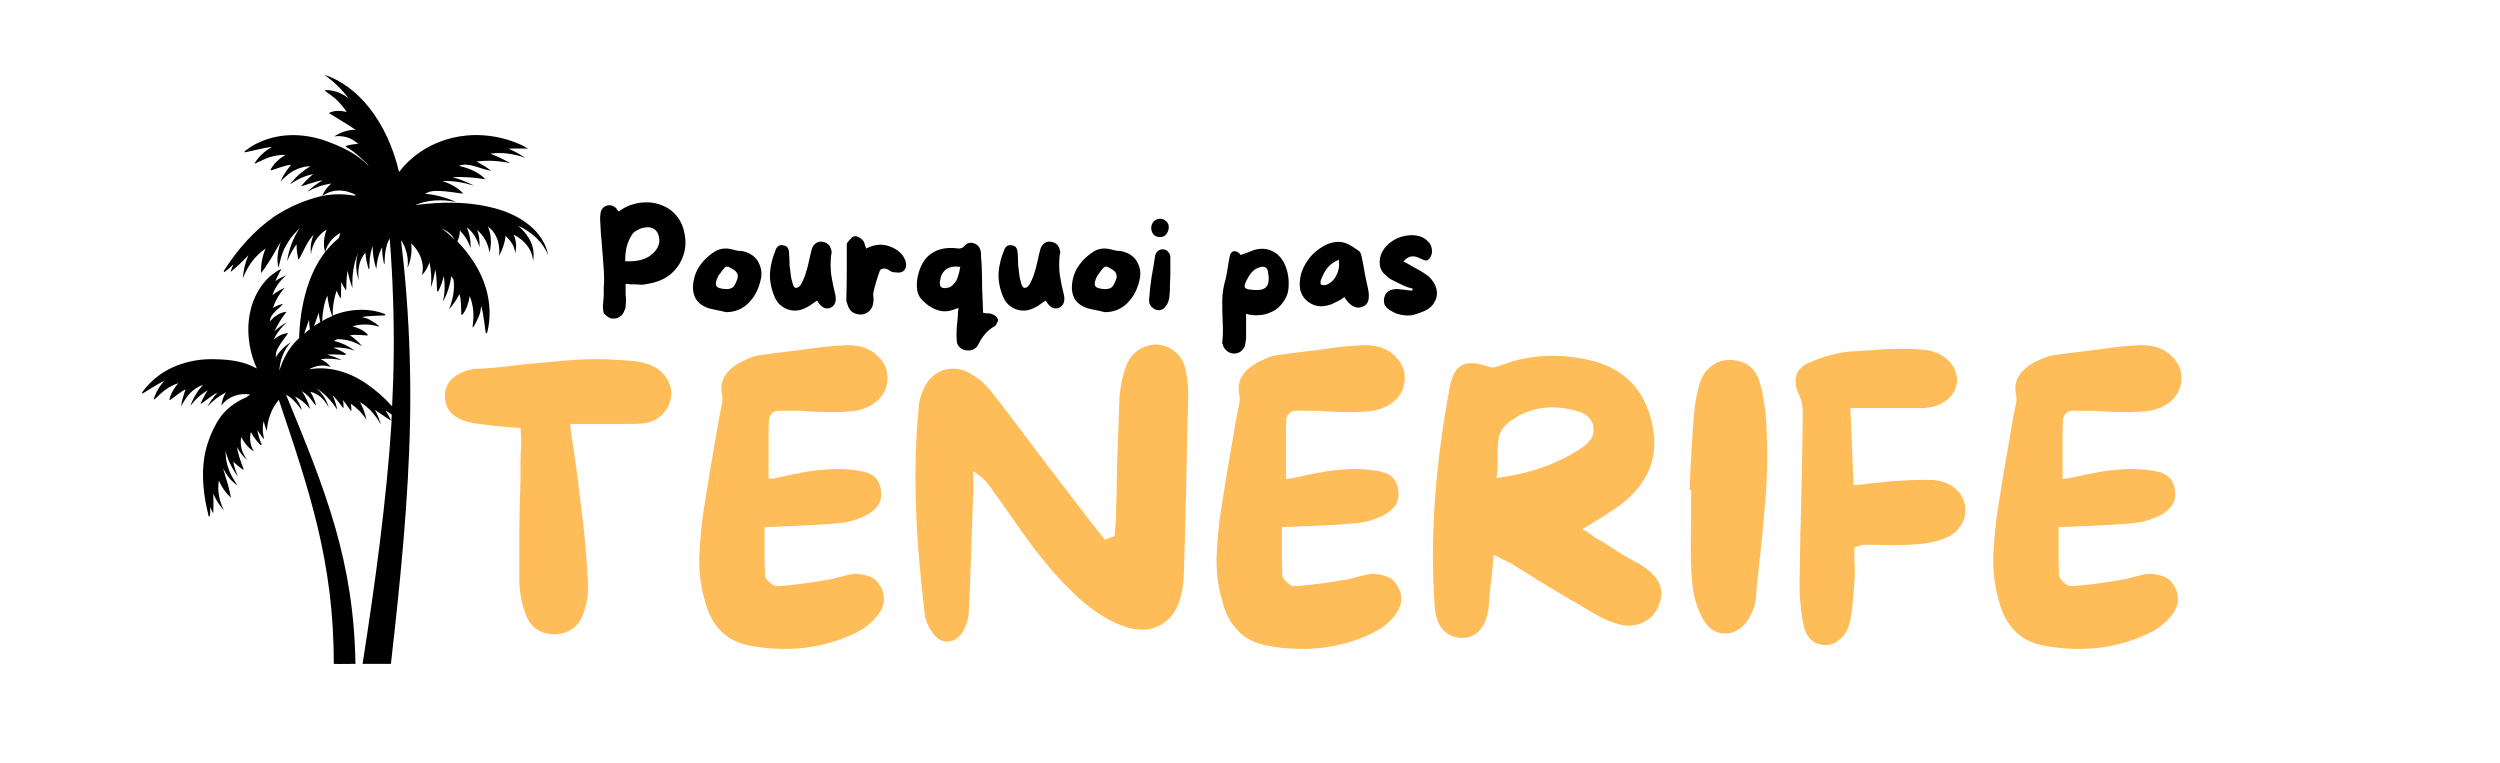
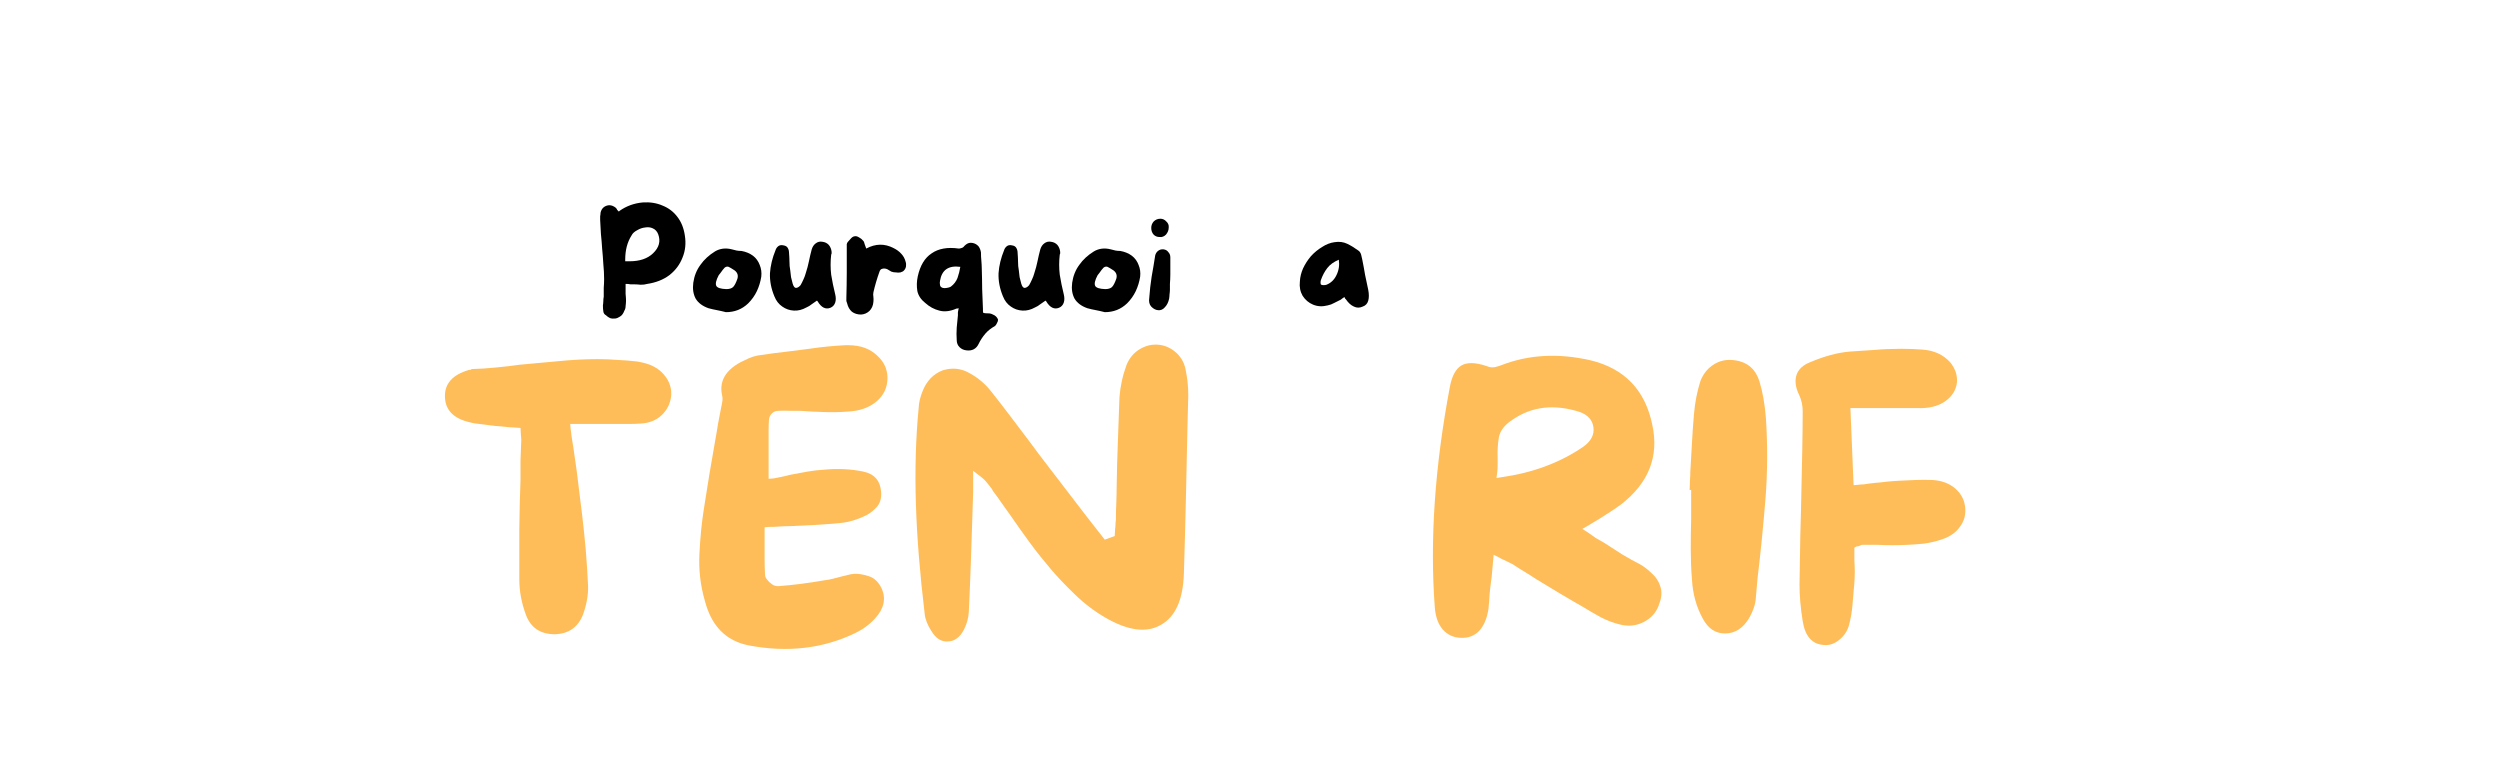
<svg xmlns="http://www.w3.org/2000/svg" width="131" zoomAndPan="magnify" viewBox="0 0 98.25 30" height="40" preserveAspectRatio="xMidYMid meet" version="1.0">
  <defs>
    <g />
    <clipPath id="f24fe90877">
-       <path d="M 5.578 2.902 L 21.543 2.902 L 21.543 26.129 L 5.578 26.129 Z M 5.578 2.902 " clip-rule="nonzero" />
-     </clipPath>
+       </clipPath>
  </defs>
  <g clip-path="url(#f24fe90877)">
    <path fill="#000000" d="M 20.359 8.867 C 20.922 9.129 21.344 9.527 21.543 10.031 C 21.375 9.113 20.488 8.438 19.359 8.164 C 18.684 7.988 17.926 7.938 17.145 7.98 C 16.875 7.996 16.602 8.023 16.32 8.059 C 16.777 7.859 17.348 7.82 17.926 7.938 C 17.535 7.762 17.105 7.645 16.699 7.617 C 16.707 7.613 16.711 7.613 16.723 7.605 C 16.758 7.59 16.797 7.57 16.832 7.555 C 16.852 7.547 16.875 7.535 16.895 7.531 C 16.918 7.527 16.934 7.523 16.957 7.52 C 17.324 7.449 18.18 7.625 18.188 7.605 C 18.191 7.598 18.188 7.582 18.176 7.574 C 17.973 7.367 17.684 7.211 17.395 7.117 C 17.797 7.094 18.215 7.172 18.637 7.297 C 18.367 7.164 18.078 7.043 17.781 6.957 C 18.219 6.953 18.605 6.961 19.078 7.047 C 18.812 6.762 18.41 6.598 18.039 6.523 C 18.203 6.441 18.441 6.461 18.73 6.555 C 18.812 6.582 18.91 6.609 19 6.641 C 19.062 6.664 19.32 6.719 19.293 6.699 C 19.238 6.664 19.098 6.562 19.047 6.531 C 18.965 6.48 18.871 6.426 18.785 6.379 L 18.734 6.348 C 19.145 6.293 19.59 6.312 20.055 6.414 C 19.812 6.27 19.551 6.148 19.273 6.039 C 19.707 5.977 20.18 6.035 20.648 6.203 C 20.441 6.07 20.223 5.941 19.984 5.844 C 19.992 5.844 19.996 5.844 20 5.844 C 20.078 5.84 20.164 5.84 20.242 5.836 C 20.324 5.836 20.41 5.836 20.492 5.836 C 20.578 5.836 20.664 5.84 20.754 5.84 C 20.676 5.793 20.59 5.746 20.504 5.703 C 20.418 5.668 20.332 5.625 20.242 5.594 C 20.152 5.559 20.066 5.527 19.973 5.5 C 18.191 4.957 16.543 5.625 15.684 6.758 C 15.211 4.77 14.078 3.375 12.738 2.934 C 13.094 3.184 13.418 3.488 13.703 3.867 C 13.652 3.824 13.59 3.789 13.535 3.75 C 13.445 3.695 13.352 3.652 13.262 3.621 C 13.105 3.566 12.953 3.539 12.797 3.539 C 12.785 3.539 12.777 3.555 12.777 3.566 C 12.777 3.582 13.055 3.77 13.176 3.875 C 13.238 3.934 13.297 3.988 13.352 4.055 L 13.438 4.148 C 13.465 4.18 13.492 4.211 13.516 4.246 C 13.555 4.293 13.59 4.348 13.625 4.406 C 13.398 4.34 13.164 4.328 12.922 4.441 C 13.285 4.672 13.629 4.863 13.98 5.105 C 13.703 5.086 13.41 5.191 13.137 5.359 C 13.48 5.316 13.812 5.406 14.078 5.656 C 13.887 5.656 13.586 5.723 13.586 5.746 C 13.586 5.762 13.602 5.777 13.602 5.777 C 13.789 5.871 13.957 6.008 14.125 6.156 C 14.242 6.27 14.375 6.379 14.484 6.508 C 14.48 6.508 14.48 6.508 14.473 6.508 C 14.078 6.105 13.613 5.848 13.016 5.617 C 12.105 5.242 11.074 5.184 10.191 5.594 C 10.059 5.648 9.93 5.723 9.809 5.801 C 9.75 5.84 9.688 5.887 9.633 5.93 C 9.613 5.938 9.609 5.961 9.613 5.984 C 9.625 6.008 10.348 5.797 10.688 5.777 C 10.422 5.918 10.188 6.141 10.016 6.391 C 10.008 6.402 10.004 6.414 10.016 6.426 C 10.023 6.438 10.406 6.238 10.586 6.18 C 10.797 6.117 11.004 6.082 11.219 6.086 C 10.992 6.223 10.773 6.41 10.641 6.652 C 10.637 6.668 10.633 6.68 10.641 6.695 C 10.684 6.703 11.227 6.473 11.438 6.48 C 11.41 6.512 11.383 6.547 11.359 6.578 L 11.262 6.711 C 11.219 6.773 11.172 6.848 11.129 6.918 C 11.105 6.965 11.043 7.086 11.02 7.133 C 11.055 7.098 11.148 7.008 11.188 6.973 C 11.242 6.926 11.309 6.871 11.363 6.824 L 11.488 6.742 C 11.773 6.578 12.02 6.531 12.203 6.535 C 11.895 6.711 11.613 6.961 11.395 7.246 C 11.68 7.047 11.984 6.906 12.316 6.84 C 12.141 6.965 11.832 7.305 11.836 7.316 C 11.852 7.336 12.438 7.105 12.68 7.086 C 12.461 7.211 12.262 7.363 12.082 7.531 C 12.383 7.363 12.699 7.258 13.02 7.211 C 12.863 7.344 12.738 7.52 12.664 7.699 C 12.656 7.699 12.652 7.699 12.641 7.703 C 11.98 7.863 11.344 8.137 10.781 8.508 C 9.973 9.066 9.32 9.828 8.801 10.637 C 8.789 10.656 8.789 10.672 8.805 10.691 C 8.824 10.711 9.074 10.488 9.18 10.387 C 9.137 10.477 9.094 10.566 9.066 10.66 C 9.059 10.668 9.074 10.684 9.082 10.672 C 9.332 10.465 9.543 10.262 9.762 10.031 C 9.637 10.316 9.562 10.637 9.543 10.941 C 9.723 10.469 10.023 10.047 10.438 9.766 C 10.312 10.066 10.242 10.406 10.262 10.73 C 10.27 10.734 10.535 10.352 10.633 10.191 C 10.73 10.02 10.941 9.66 11.039 9.492 C 10.922 9.816 10.859 10.184 10.945 10.523 C 10.945 10.523 11.039 10.094 11.121 9.898 C 11.156 9.801 11.203 9.707 11.262 9.617 C 11.312 9.523 11.367 9.438 11.43 9.355 C 11.527 9.215 11.656 9.102 11.766 8.973 C 11.766 8.973 11.766 8.973 11.766 8.977 C 11.516 9.363 11.344 9.816 11.285 10.266 C 11.383 10.023 11.508 9.801 11.656 9.598 C 11.652 9.793 11.68 9.98 11.715 10.168 C 11.723 10.184 11.727 10.191 11.738 10.195 C 11.758 10.207 11.945 9.793 12.039 9.633 C 12.125 9.473 12.223 9.328 12.332 9.219 C 12.219 9.457 12.191 9.738 12.219 9.996 C 12.266 9.59 12.488 9.23 12.836 9.023 C 12.73 9.301 12.691 9.633 12.777 9.906 C 12.613 10.117 12.473 10.348 12.352 10.594 C 12.316 10.668 12.285 10.75 12.246 10.828 C 12.215 10.906 12.18 10.988 12.152 11.066 C 11.922 11.703 11.797 12.406 11.762 13.129 C 11.758 13.18 11.758 13.234 11.758 13.285 C 11.73 13.309 11.703 13.34 11.676 13.363 C 11.352 13.68 11.117 14.109 10.98 14.566 C 10.996 14.156 11.156 13.754 11.434 13.441 C 11.195 13.594 10.984 13.801 10.836 14.043 C 10.836 14.039 10.836 14.031 10.836 14.023 C 10.836 13.992 10.836 13.961 10.844 13.926 C 10.844 13.91 10.848 13.895 10.848 13.875 C 10.852 13.863 10.855 13.844 10.859 13.828 C 10.941 13.562 11.324 13.113 11.316 13.105 C 11.312 13.094 11.301 13.094 11.293 13.094 C 11.102 13.113 10.906 13.215 10.758 13.348 C 10.875 13.082 11.059 12.859 11.273 12.664 C 11.102 12.762 10.934 12.879 10.785 13.02 C 10.926 12.738 11.055 12.508 11.262 12.254 C 11 12.273 10.766 12.441 10.602 12.637 C 10.609 12.492 10.691 12.352 10.844 12.215 C 10.887 12.18 10.934 12.133 10.98 12.09 C 11.016 12.066 11.137 11.93 11.117 11.938 C 11.074 11.949 10.973 11.988 10.93 12 C 10.871 12.027 10.809 12.059 10.754 12.086 L 10.723 12.105 C 10.82 11.82 10.977 11.547 11.191 11.305 C 11.023 11.383 10.859 11.48 10.707 11.598 C 10.805 11.297 11 11.027 11.25 10.824 C 11.102 10.879 10.953 10.953 10.82 11.047 C 10.82 11.043 10.824 11.043 10.824 11.039 C 10.848 10.988 10.875 10.934 10.898 10.879 C 10.926 10.828 10.953 10.777 10.977 10.719 C 11.004 10.668 11.039 10.617 11.066 10.562 C 11.008 10.59 10.953 10.617 10.902 10.645 C 10.852 10.68 10.801 10.711 10.75 10.75 C 10.699 10.785 10.652 10.828 10.605 10.863 C 9.625 11.766 9.555 13.305 10.094 14.48 C 9.594 14.207 9.082 14.129 8.434 14.117 C 7.547 14.09 6.637 14.363 5.984 14.969 C 5.887 15.059 5.797 15.156 5.711 15.258 C 5.668 15.312 5.633 15.363 5.59 15.414 C 5.578 15.426 5.582 15.449 5.59 15.465 C 5.605 15.484 6.176 15.086 6.465 14.965 C 6.273 15.16 6.125 15.414 6.047 15.676 C 6.043 15.684 6.047 15.695 6.055 15.703 C 6.066 15.711 6.34 15.434 6.484 15.328 C 6.645 15.211 6.82 15.121 7.008 15.059 C 6.848 15.242 6.711 15.461 6.66 15.695 C 6.656 15.703 6.66 15.719 6.668 15.727 C 6.711 15.723 7.117 15.367 7.297 15.305 C 7.285 15.34 7.27 15.375 7.254 15.41 L 7.211 15.551 C 7.191 15.613 7.172 15.691 7.152 15.758 C 7.145 15.805 7.125 15.922 7.117 15.969 C 7.141 15.93 7.195 15.824 7.219 15.789 C 7.254 15.73 7.297 15.672 7.336 15.613 L 7.418 15.508 C 7.617 15.289 7.824 15.172 7.984 15.121 C 7.762 15.359 7.59 15.648 7.48 15.953 C 7.668 15.699 7.898 15.488 8.168 15.34 C 8.047 15.492 7.875 15.863 7.883 15.875 C 7.902 15.891 8.344 15.52 8.547 15.426 C 8.395 15.598 8.262 15.777 8.152 15.977 C 8.367 15.746 8.609 15.562 8.875 15.422 C 8.875 15.422 8.875 15.422 8.875 15.426 C 8.777 15.586 8.715 15.766 8.703 15.938 C 8.957 15.578 9.422 15.434 9.836 15.504 C 9.785 15.535 9.738 15.574 9.691 15.609 C 9.242 15.797 8.848 16.09 8.586 16.5 C 8.316 16.941 8.121 17.434 8.031 17.957 C 7.91 18.715 8.004 19.512 8.199 20.277 C 8.203 20.289 8.219 20.305 8.238 20.305 C 8.254 20.305 8.266 20.035 8.266 19.922 C 8.289 19.996 8.32 20.07 8.363 20.145 C 8.367 20.152 8.383 20.152 8.383 20.141 C 8.391 19.883 8.391 19.648 8.383 19.402 C 8.48 19.641 8.629 19.867 8.801 20.059 C 8.613 19.684 8.535 19.27 8.602 18.887 C 8.707 19.137 8.875 19.379 9.074 19.559 C 9.082 19.559 9 19.191 8.957 19.043 C 8.91 18.887 8.809 18.559 8.766 18.406 C 8.898 18.664 9.082 18.914 9.332 19.074 C 9.332 19.074 9.125 18.766 9.055 18.605 C 9.02 18.527 8.992 18.449 8.961 18.363 C 8.934 18.285 8.918 18.199 8.898 18.117 C 8.871 17.98 8.875 17.844 8.859 17.711 C 8.949 18.074 9.125 18.438 9.359 18.738 C 9.266 18.543 9.203 18.34 9.168 18.141 C 9.285 18.262 9.41 18.359 9.539 18.453 C 9.547 18.457 9.559 18.461 9.57 18.457 C 9.59 18.453 9.445 18.109 9.406 17.961 C 9.359 17.816 9.324 17.68 9.32 17.559 C 9.398 17.762 9.555 17.949 9.723 18.082 C 9.508 17.812 9.414 17.48 9.484 17.172 C 9.59 17.395 9.766 17.617 9.977 17.738 C 9.824 17.492 9.801 17.219 9.859 16.977 C 9.957 17.168 10.09 17.34 10.234 17.484 C 10.254 17.508 10.293 17.484 10.277 17.457 C 10.199 17.266 10.137 17.074 10.117 16.891 C 10.191 17.027 10.277 17.152 10.383 17.266 C 10.316 17.012 10.309 16.773 10.359 16.551 C 10.391 16.684 10.438 16.816 10.488 16.938 C 10.516 16.48 10.664 16.074 10.934 15.742 C 10.945 15.73 10.953 15.723 10.957 15.711 C 12.129 19.203 13.125 22.066 13.117 26.09 C 13.117 26.09 13.336 26.102 13.969 26.09 C 13.906 22.09 12.832 19.355 11.242 15.516 C 11.246 15.516 11.246 15.516 11.25 15.52 C 11.273 15.531 11.297 15.543 11.32 15.559 L 11.391 15.605 C 11.434 15.637 11.488 15.684 11.527 15.723 C 11.543 15.742 11.57 15.77 11.59 15.789 C 11.68 15.875 11.754 15.98 11.836 16.086 C 11.848 16.102 11.863 16.09 11.855 16.078 C 11.797 15.922 11.715 15.758 11.617 15.621 C 11.609 15.609 11.605 15.598 11.594 15.586 C 11.82 15.691 12.02 15.859 12.188 16.074 C 12.121 15.824 12.008 15.582 11.859 15.367 C 11.945 15.418 12.023 15.484 12.102 15.559 C 12.125 15.586 12.152 15.609 12.176 15.637 C 12.199 15.668 12.223 15.695 12.246 15.727 C 12.27 15.754 12.293 15.789 12.316 15.816 C 12.316 15.816 12.387 15.91 12.387 15.91 C 12.398 15.93 12.422 15.914 12.414 15.895 C 12.391 15.82 12.367 15.742 12.336 15.668 C 12.32 15.629 12.301 15.59 12.285 15.555 C 12.266 15.516 12.242 15.48 12.223 15.441 C 12.215 15.426 12.203 15.41 12.195 15.395 C 12.371 15.438 12.535 15.52 12.68 15.676 C 12.773 15.773 12.855 15.895 12.922 16.02 C 12.898 15.953 12.879 15.883 12.848 15.812 C 12.754 15.59 12.605 15.395 12.418 15.254 C 12.75 15.449 13.031 15.754 13.254 16.105 C 13.215 15.914 13.152 15.719 13.07 15.531 C 13.223 15.684 13.359 15.863 13.488 16.039 C 13.508 16.062 13.504 15.816 13.473 15.719 C 13.582 15.84 13.809 16.191 13.809 16.156 C 13.812 16.062 13.805 15.961 13.785 15.863 C 14.02 16.031 14.234 16.227 14.398 16.492 C 14.359 16.266 14.266 16.02 14.148 15.805 C 14.484 15.996 14.762 16.316 14.969 16.684 C 14.91 16.488 14.836 16.293 14.734 16.105 C 14.93 16.242 15.336 16.523 15.391 16.539 C 15.195 19.664 14.734 22.98 14.25 26.09 L 15.363 26.09 C 15.723 22.922 16.059 19.672 16.117 16.461 C 16.145 14.855 16.098 13.25 15.977 11.656 C 15.922 10.91 15.848 10.172 15.758 9.434 C 15.973 9.746 16.066 10.16 16.016 10.527 C 16.145 10.234 16.203 9.895 16.16 9.566 C 16.492 9.863 16.703 10.352 16.582 10.812 C 16.711 10.684 16.812 10.512 16.879 10.312 C 16.949 10.633 16.969 10.965 16.93 11.297 C 17.016 11.07 17.074 10.832 17.102 10.59 C 17.172 10.824 17.168 11.441 17.18 11.449 C 17.199 11.457 17.223 11.449 17.234 11.43 C 17.32 11.25 17.395 11.051 17.438 10.848 C 17.496 11.18 17.484 11.512 17.41 11.848 C 17.578 11.547 17.691 11.203 17.734 10.855 C 17.762 10.902 17.797 10.945 17.824 10.988 C 17.852 11.184 17.844 11.383 17.809 11.594 L 17.781 11.738 C 17.762 11.809 17.738 11.883 17.723 11.953 C 17.703 12 17.66 12.117 17.641 12.164 C 17.676 12.129 17.758 12.023 17.785 11.988 C 17.828 11.926 17.879 11.859 17.922 11.797 L 18 11.66 C 18.02 11.629 18.039 11.59 18.055 11.559 C 18.137 11.75 18.121 12.32 18.129 12.367 C 18.145 12.379 18.168 12.375 18.18 12.359 C 18.34 12.156 18.418 11.895 18.461 11.633 C 18.613 12.016 18.641 12.426 18.57 12.836 C 18.57 12.848 18.578 12.859 18.586 12.867 C 18.602 12.875 18.82 12.488 18.871 12.277 C 18.887 12.191 18.902 12.109 18.91 12.02 C 19.016 12.348 19.074 13.09 19.098 13.094 C 19.121 13.102 19.145 13.086 19.148 13.062 C 19.289 12.512 19.266 11.906 19.102 11.344 C 18.898 10.633 18.48 10.016 17.973 9.484 C 18.039 9.352 18.074 9.207 18.07 9.062 C 18.07 9.062 18.07 9.055 18.07 9.055 C 18.266 9.258 18.414 9.492 18.492 9.758 C 18.508 9.473 18.457 9.195 18.344 8.934 C 18.613 9.137 18.758 9.414 18.844 9.719 C 18.855 9.484 18.836 9.254 18.75 9.039 C 19.027 9.27 19.188 9.586 19.238 9.93 C 19.324 9.574 19.312 9.211 19.176 8.902 C 19.398 9.07 19.531 9.293 19.586 9.551 L 19.609 9.672 C 19.613 9.734 19.617 9.801 19.625 9.859 C 19.625 9.902 19.613 10.016 19.613 10.055 C 19.637 10.016 19.688 9.898 19.711 9.855 C 19.734 9.789 19.766 9.715 19.789 9.648 L 19.828 9.508 C 19.848 9.43 19.859 9.352 19.867 9.27 C 20.07 9.453 20.223 9.672 20.246 9.945 C 20.32 9.691 20.277 9.438 20.188 9.219 C 20.629 9.449 20.918 9.809 20.949 10.258 C 21.051 9.699 20.789 9.238 20.359 8.867 Z M 15.129 9.152 Z M 12.668 7.703 C 13.055 7.41 13.586 7.434 13.992 7.668 C 13.969 7.672 13.945 7.68 13.918 7.688 C 13.508 7.617 13.082 7.613 12.668 7.703 Z M 13.375 9.152 C 13.352 9.219 13.336 9.285 13.316 9.355 C 13.262 9.402 13.203 9.449 13.148 9.5 C 13.02 9.621 12.898 9.758 12.781 9.902 C 12.863 9.566 13.098 9.312 13.375 9.152 Z M 12.863 11.613 C 12.898 11.891 12.957 12.176 13.055 12.422 C 12.922 12.477 12.789 12.543 12.66 12.617 C 12.676 12.258 12.734 11.914 12.863 11.613 Z M 12.527 12.289 C 12.539 12.414 12.559 12.539 12.586 12.66 C 12.504 12.711 12.418 12.762 12.34 12.82 C 12.406 12.637 12.48 12.426 12.527 12.289 Z M 11.953 13.117 C 12.016 12.93 12.078 12.75 12.145 12.566 C 12.148 12.691 12.164 12.82 12.176 12.941 C 12.098 12.996 12.023 13.055 11.953 13.117 Z M 15.387 16.461 C 15.387 16.492 15.383 16.527 15.383 16.555 C 15.312 16.406 15.234 16.266 15.148 16.125 C 15.234 16.18 15.316 16.242 15.395 16.297 C 15.391 16.352 15.391 16.406 15.387 16.461 Z M 15.41 15.969 C 15.105 15.629 14.766 15.328 14.406 15.082 C 14.344 15.039 14.277 15.004 14.219 14.961 C 14.152 14.922 14.09 14.887 14.027 14.852 C 13.664 14.66 13.273 14.535 12.895 14.492 C 12.66 14.465 12.434 14.469 12.211 14.504 C 12.188 14.508 12.164 14.512 12.141 14.516 C 12.395 14.367 12.711 14.316 12.996 14.422 C 12.898 14.293 12.758 14.188 12.602 14.113 C 12.875 14.082 13.152 14.09 13.434 14.156 C 13.25 14.062 13.055 13.988 12.852 13.941 C 13.055 13.902 13.57 13.961 13.586 13.945 C 13.594 13.934 13.59 13.91 13.578 13.898 C 13.434 13.801 13.27 13.723 13.098 13.664 C 13.383 13.641 13.66 13.684 13.934 13.777 C 13.699 13.602 13.414 13.465 13.125 13.398 C 13.168 13.379 13.203 13.352 13.246 13.332 C 13.414 13.324 13.586 13.352 13.758 13.398 L 13.879 13.438 C 13.934 13.461 14 13.488 14.055 13.512 C 14.094 13.531 14.191 13.582 14.227 13.602 C 14.195 13.566 14.121 13.484 14.094 13.453 C 14.047 13.414 13.996 13.363 13.945 13.32 L 13.836 13.234 C 13.809 13.215 13.781 13.199 13.754 13.18 C 13.922 13.129 14.398 13.188 14.441 13.184 C 14.457 13.168 14.453 13.152 14.441 13.137 C 14.285 12.977 14.066 12.879 13.852 12.824 C 14.188 12.723 14.535 12.734 14.879 12.832 C 14.887 12.832 14.898 12.832 14.902 12.824 C 14.91 12.816 14.605 12.586 14.434 12.52 C 14.363 12.496 14.293 12.473 14.219 12.461 C 14.504 12.398 15.137 12.406 15.141 12.391 C 15.148 12.371 15.137 12.348 15.117 12.336 C 14.664 12.164 14.152 12.133 13.66 12.227 C 13.461 12.262 13.266 12.324 13.074 12.402 C 13.066 12.047 13.129 11.727 13.227 11.422 C 13.273 11.535 13.324 11.637 13.391 11.727 C 13.41 11.758 13.395 11.273 13.418 11.082 C 13.457 11.195 13.605 11.441 13.605 11.406 C 13.613 11.148 13.617 10.883 13.66 10.637 C 13.703 10.871 13.773 11.109 13.852 11.32 C 13.828 10.828 13.898 10.348 14.07 9.941 C 13.992 10.195 13.977 10.488 14.031 10.762 C 14.047 10.848 14.074 10.93 14.098 11.016 C 14.078 10.84 14.074 10.672 14.102 10.516 C 14.137 10.27 14.234 10.078 14.363 9.926 C 14.363 9.949 14.363 9.969 14.367 9.992 C 14.371 10.043 14.375 10.09 14.383 10.137 C 14.391 10.184 14.398 10.234 14.41 10.281 C 14.43 10.375 14.457 10.469 14.48 10.555 C 14.484 10.578 14.516 10.578 14.516 10.551 C 14.516 10.547 14.52 10.418 14.52 10.41 C 14.52 10.363 14.52 10.324 14.527 10.277 C 14.531 10.234 14.531 10.188 14.535 10.145 C 14.539 10.102 14.551 10.062 14.555 10.02 C 14.578 9.895 14.605 9.777 14.648 9.672 C 14.641 9.98 14.699 10.289 14.789 10.574 C 14.809 10.258 14.883 9.961 15.02 9.715 C 15.02 9.73 15.02 9.746 15.02 9.762 C 15.016 9.961 15.047 10.168 15.09 10.363 C 15.094 10.383 15.113 10.383 15.113 10.359 C 15.117 10.207 15.121 10.051 15.145 9.906 C 15.148 9.875 15.152 9.832 15.164 9.801 C 15.172 9.738 15.195 9.66 15.215 9.598 L 15.246 9.504 C 15.262 9.477 15.273 9.449 15.289 9.422 C 15.297 9.406 15.309 9.391 15.316 9.379 C 15.375 10.148 15.422 10.926 15.445 11.695 C 15.496 13.133 15.484 14.555 15.41 15.969 Z M 17.605 9.172 C 17.531 9.105 17.445 9.047 17.363 8.984 C 17.59 9.078 17.766 9.223 17.852 9.41 C 17.773 9.328 17.688 9.246 17.605 9.172 Z M 17.605 9.172 " fill-opacity="1" fill-rule="nonzero" />
  </g>
  <g fill="#febd59" fill-opacity="1">
    <g transform="translate(16.94, 25.27)">
      <g>
        <path d="M 8.453 -10.984 C 8.773 -10.891 9.023 -10.723 9.203 -10.484 C 9.379 -10.254 9.457 -10 9.438 -9.719 C 9.406 -9.414 9.281 -9.16 9.062 -8.953 C 8.852 -8.754 8.582 -8.645 8.25 -8.625 C 8.094 -8.613 7.93 -8.609 7.766 -8.609 C 7.609 -8.609 7.453 -8.609 7.297 -8.609 C 7.211 -8.609 7.133 -8.609 7.062 -8.609 C 6.988 -8.609 6.91 -8.609 6.828 -8.609 L 5.469 -8.609 L 5.484 -8.438 C 5.504 -8.238 5.531 -8.051 5.562 -7.875 C 5.594 -7.695 5.617 -7.52 5.641 -7.344 C 5.703 -6.945 5.754 -6.555 5.797 -6.172 C 5.848 -5.785 5.895 -5.406 5.938 -5.031 C 5.988 -4.613 6.035 -4.164 6.078 -3.688 C 6.117 -3.219 6.148 -2.734 6.172 -2.234 C 6.18 -1.879 6.113 -1.504 5.969 -1.109 C 5.77 -0.609 5.395 -0.352 4.844 -0.344 C 4.289 -0.352 3.922 -0.602 3.734 -1.094 C 3.555 -1.57 3.469 -2.039 3.469 -2.5 C 3.469 -3.156 3.469 -3.812 3.469 -4.469 C 3.477 -5.125 3.492 -5.773 3.516 -6.422 C 3.516 -6.672 3.516 -6.926 3.516 -7.188 C 3.523 -7.445 3.535 -7.711 3.547 -7.984 C 3.547 -8.023 3.539 -8.094 3.531 -8.188 L 3.516 -8.453 L 3.031 -8.484 C 2.863 -8.504 2.691 -8.52 2.516 -8.531 C 2.348 -8.551 2.18 -8.57 2.016 -8.594 C 1.922 -8.602 1.836 -8.613 1.766 -8.625 C 1.691 -8.633 1.613 -8.648 1.531 -8.672 C 0.895 -8.816 0.566 -9.145 0.547 -9.656 C 0.523 -10.188 0.844 -10.547 1.5 -10.734 L 1.547 -10.734 C 1.578 -10.754 1.598 -10.766 1.609 -10.766 C 1.93 -10.773 2.25 -10.797 2.562 -10.828 C 2.883 -10.859 3.195 -10.895 3.5 -10.938 C 4.008 -10.988 4.52 -11.035 5.031 -11.078 C 5.539 -11.129 6.051 -11.156 6.562 -11.156 C 6.82 -11.156 7.078 -11.145 7.328 -11.125 C 7.586 -11.113 7.848 -11.094 8.109 -11.062 C 8.234 -11.039 8.348 -11.016 8.453 -10.984 Z M 8.453 -10.984 " />
      </g>
    </g>
  </g>
  <g fill="#febd59" fill-opacity="1">
    <g transform="translate(26.94, 25.27)">
      <g>
        <path d="M 6.625 -2.719 C 6.801 -2.727 6.992 -2.695 7.203 -2.625 C 7.41 -2.562 7.578 -2.406 7.703 -2.156 C 7.891 -1.75 7.805 -1.352 7.453 -0.969 C 7.234 -0.727 6.973 -0.535 6.672 -0.391 C 5.398 0.223 4.004 0.383 2.484 0.094 C 1.598 -0.082 1.023 -0.66 0.766 -1.641 C 0.586 -2.254 0.516 -2.875 0.547 -3.5 C 0.578 -4.125 0.633 -4.707 0.719 -5.25 C 0.789 -5.707 0.863 -6.164 0.938 -6.625 C 1.02 -7.082 1.098 -7.535 1.172 -7.984 C 1.211 -8.203 1.25 -8.414 1.281 -8.625 C 1.32 -8.844 1.363 -9.062 1.406 -9.281 L 1.422 -9.344 C 1.43 -9.406 1.441 -9.469 1.453 -9.531 C 1.461 -9.594 1.457 -9.66 1.438 -9.734 C 1.32 -10.273 1.562 -10.707 2.156 -11.031 C 2.258 -11.082 2.367 -11.133 2.484 -11.188 C 2.598 -11.238 2.711 -11.273 2.828 -11.297 L 3.484 -11.391 C 3.93 -11.441 4.391 -11.5 4.859 -11.562 C 5.336 -11.633 5.812 -11.68 6.281 -11.703 C 6.32 -11.703 6.363 -11.703 6.406 -11.703 C 6.875 -11.703 7.25 -11.566 7.531 -11.297 C 7.789 -11.066 7.926 -10.785 7.938 -10.453 C 7.945 -10.066 7.805 -9.75 7.516 -9.5 C 7.223 -9.25 6.836 -9.113 6.359 -9.094 C 6.047 -9.07 5.734 -9.066 5.422 -9.078 C 5.117 -9.086 4.812 -9.102 4.5 -9.125 L 4.125 -9.125 C 3.926 -9.133 3.77 -9.133 3.656 -9.125 C 3.551 -9.125 3.469 -9.094 3.406 -9.031 C 3.332 -8.969 3.289 -8.879 3.281 -8.766 C 3.27 -8.66 3.266 -8.516 3.266 -8.328 C 3.266 -8.141 3.266 -7.945 3.266 -7.75 C 3.266 -7.562 3.266 -7.375 3.266 -7.188 L 3.266 -6.453 L 3.469 -6.469 C 3.57 -6.488 3.676 -6.508 3.781 -6.531 C 3.883 -6.551 3.992 -6.578 4.109 -6.609 C 4.336 -6.648 4.562 -6.691 4.781 -6.734 C 5.008 -6.773 5.234 -6.801 5.453 -6.812 C 6.004 -6.863 6.52 -6.836 7 -6.734 C 7.426 -6.641 7.656 -6.375 7.688 -5.938 C 7.707 -5.688 7.648 -5.488 7.516 -5.344 C 7.391 -5.207 7.258 -5.102 7.125 -5.031 C 6.77 -4.852 6.43 -4.75 6.109 -4.719 C 5.785 -4.688 5.457 -4.66 5.125 -4.641 C 4.789 -4.629 4.457 -4.613 4.125 -4.594 C 3.977 -4.594 3.832 -4.586 3.688 -4.578 C 3.551 -4.566 3.406 -4.562 3.25 -4.562 L 3.109 -4.547 L 3.109 -4.406 C 3.109 -4.332 3.109 -4.258 3.109 -4.188 C 3.109 -4.113 3.109 -4.039 3.109 -3.969 C 3.109 -3.758 3.109 -3.547 3.109 -3.328 C 3.109 -3.117 3.113 -2.91 3.125 -2.703 C 3.125 -2.629 3.145 -2.566 3.188 -2.516 C 3.227 -2.461 3.266 -2.422 3.297 -2.391 C 3.336 -2.359 3.383 -2.32 3.438 -2.281 C 3.5 -2.25 3.566 -2.234 3.641 -2.234 C 4.203 -2.273 4.816 -2.352 5.484 -2.469 C 5.578 -2.477 5.664 -2.492 5.75 -2.516 C 5.832 -2.535 5.914 -2.555 6 -2.578 C 6.102 -2.609 6.207 -2.633 6.312 -2.656 C 6.414 -2.688 6.52 -2.707 6.625 -2.719 Z M 6.625 -2.719 " />
      </g>
    </g>
  </g>
  <g fill="#febd59" fill-opacity="1">
    <g transform="translate(35.433, 25.27)">
      <g>
        <path d="M 11.172 -10.688 C 11.234 -10.383 11.266 -10.066 11.266 -9.734 L 11.234 -8.5 C 11.211 -7.562 11.191 -6.602 11.172 -5.625 C 11.148 -4.656 11.125 -3.691 11.094 -2.734 C 11.062 -1.691 10.754 -1.016 10.172 -0.703 C 9.617 -0.391 8.906 -0.484 8.031 -0.984 C 7.582 -1.242 7.172 -1.555 6.797 -1.922 C 6.422 -2.285 6.113 -2.609 5.875 -2.891 C 5.582 -3.234 5.301 -3.586 5.031 -3.953 C 4.758 -4.328 4.492 -4.703 4.234 -5.078 C 4.129 -5.223 4.023 -5.367 3.922 -5.516 C 3.816 -5.672 3.707 -5.82 3.594 -5.969 L 3.531 -6.078 C 3.477 -6.148 3.414 -6.227 3.344 -6.312 C 3.27 -6.406 3.18 -6.488 3.078 -6.562 L 2.812 -6.766 L 2.812 -6.281 C 2.812 -6.219 2.812 -6.16 2.812 -6.109 C 2.812 -6.055 2.812 -6 2.812 -5.938 L 2.781 -4.969 C 2.758 -4.352 2.738 -3.727 2.719 -3.094 C 2.695 -2.469 2.672 -1.844 2.641 -1.219 C 2.629 -0.988 2.566 -0.758 2.453 -0.531 C 2.297 -0.227 2.086 -0.07 1.828 -0.062 C 1.566 -0.039 1.348 -0.176 1.172 -0.469 C 1.016 -0.707 0.926 -0.938 0.906 -1.156 C 0.719 -2.719 0.602 -4.156 0.562 -5.469 C 0.52 -6.789 0.555 -8.051 0.672 -9.25 C 0.68 -9.457 0.734 -9.676 0.828 -9.906 C 0.992 -10.312 1.258 -10.582 1.625 -10.719 C 1.758 -10.758 1.895 -10.781 2.031 -10.781 C 2.27 -10.781 2.5 -10.711 2.719 -10.578 C 3.031 -10.398 3.297 -10.172 3.516 -9.891 C 3.766 -9.578 4.016 -9.254 4.266 -8.922 C 4.516 -8.598 4.758 -8.273 5 -7.953 C 5.133 -7.773 5.27 -7.594 5.406 -7.406 C 5.539 -7.227 5.676 -7.051 5.812 -6.875 C 6.051 -6.562 6.289 -6.25 6.531 -5.938 C 6.77 -5.625 7.008 -5.312 7.25 -5 L 7.984 -4.062 L 8.375 -4.203 L 8.391 -4.484 C 8.398 -4.535 8.406 -4.594 8.406 -4.656 C 8.406 -4.719 8.41 -4.773 8.422 -4.828 C 8.422 -5.055 8.426 -5.285 8.438 -5.516 C 8.445 -5.742 8.453 -5.973 8.453 -6.203 C 8.461 -6.773 8.477 -7.348 8.5 -7.922 C 8.52 -8.492 8.539 -9.07 8.562 -9.656 C 8.594 -10.094 8.688 -10.52 8.844 -10.938 C 8.957 -11.207 9.129 -11.41 9.359 -11.547 C 9.598 -11.691 9.852 -11.75 10.125 -11.719 C 10.383 -11.688 10.613 -11.578 10.812 -11.391 C 11.008 -11.203 11.129 -10.969 11.172 -10.688 Z M 11.172 -10.688 " />
      </g>
    </g>
  </g>
  <g fill="#febd59" fill-opacity="1">
    <g transform="translate(47.27, 25.27)">
      <g>
-         <path d="M 6.625 -2.719 C 6.801 -2.727 6.992 -2.695 7.203 -2.625 C 7.41 -2.562 7.578 -2.406 7.703 -2.156 C 7.891 -1.75 7.805 -1.352 7.453 -0.969 C 7.234 -0.727 6.973 -0.535 6.672 -0.391 C 5.398 0.223 4.004 0.383 2.484 0.094 C 1.598 -0.082 1.023 -0.66 0.766 -1.641 C 0.586 -2.254 0.516 -2.875 0.547 -3.5 C 0.578 -4.125 0.633 -4.707 0.719 -5.25 C 0.789 -5.707 0.863 -6.164 0.938 -6.625 C 1.02 -7.082 1.098 -7.535 1.172 -7.984 C 1.211 -8.203 1.25 -8.414 1.281 -8.625 C 1.32 -8.844 1.363 -9.062 1.406 -9.281 L 1.422 -9.344 C 1.43 -9.406 1.441 -9.469 1.453 -9.531 C 1.461 -9.594 1.457 -9.66 1.438 -9.734 C 1.32 -10.273 1.562 -10.707 2.156 -11.031 C 2.258 -11.082 2.367 -11.133 2.484 -11.188 C 2.598 -11.238 2.711 -11.273 2.828 -11.297 L 3.484 -11.391 C 3.93 -11.441 4.391 -11.5 4.859 -11.562 C 5.336 -11.633 5.812 -11.68 6.281 -11.703 C 6.32 -11.703 6.363 -11.703 6.406 -11.703 C 6.875 -11.703 7.25 -11.566 7.531 -11.297 C 7.789 -11.066 7.926 -10.785 7.938 -10.453 C 7.945 -10.066 7.805 -9.75 7.516 -9.5 C 7.223 -9.25 6.836 -9.113 6.359 -9.094 C 6.047 -9.07 5.734 -9.066 5.422 -9.078 C 5.117 -9.086 4.812 -9.102 4.5 -9.125 L 4.125 -9.125 C 3.926 -9.133 3.77 -9.133 3.656 -9.125 C 3.551 -9.125 3.469 -9.094 3.406 -9.031 C 3.332 -8.969 3.289 -8.879 3.281 -8.766 C 3.27 -8.66 3.266 -8.516 3.266 -8.328 C 3.266 -8.141 3.266 -7.945 3.266 -7.75 C 3.266 -7.562 3.266 -7.375 3.266 -7.188 L 3.266 -6.453 L 3.469 -6.469 C 3.57 -6.488 3.676 -6.508 3.781 -6.531 C 3.883 -6.551 3.992 -6.578 4.109 -6.609 C 4.336 -6.648 4.562 -6.691 4.781 -6.734 C 5.008 -6.773 5.234 -6.801 5.453 -6.812 C 6.004 -6.863 6.52 -6.836 7 -6.734 C 7.426 -6.641 7.656 -6.375 7.688 -5.938 C 7.707 -5.688 7.648 -5.488 7.516 -5.344 C 7.391 -5.207 7.258 -5.102 7.125 -5.031 C 6.77 -4.852 6.43 -4.75 6.109 -4.719 C 5.785 -4.688 5.457 -4.66 5.125 -4.641 C 4.789 -4.629 4.457 -4.613 4.125 -4.594 C 3.977 -4.594 3.832 -4.586 3.688 -4.578 C 3.551 -4.566 3.406 -4.562 3.25 -4.562 L 3.109 -4.547 L 3.109 -4.406 C 3.109 -4.332 3.109 -4.258 3.109 -4.188 C 3.109 -4.113 3.109 -4.039 3.109 -3.969 C 3.109 -3.758 3.109 -3.547 3.109 -3.328 C 3.109 -3.117 3.113 -2.91 3.125 -2.703 C 3.125 -2.629 3.145 -2.566 3.188 -2.516 C 3.227 -2.461 3.266 -2.422 3.297 -2.391 C 3.336 -2.359 3.383 -2.32 3.438 -2.281 C 3.5 -2.25 3.566 -2.234 3.641 -2.234 C 4.203 -2.273 4.816 -2.352 5.484 -2.469 C 5.578 -2.477 5.664 -2.492 5.75 -2.516 C 5.832 -2.535 5.914 -2.555 6 -2.578 C 6.102 -2.609 6.207 -2.633 6.312 -2.656 C 6.414 -2.688 6.52 -2.707 6.625 -2.719 Z M 6.625 -2.719 " />
-       </g>
+         </g>
    </g>
  </g>
  <g fill="#febd59" fill-opacity="1">
    <g transform="translate(55.763, 25.27)">
      <g>
        <path d="M 8.688 -3.094 C 8.852 -3 9.008 -2.879 9.156 -2.734 C 9.312 -2.598 9.422 -2.43 9.484 -2.234 C 9.555 -2.035 9.547 -1.812 9.453 -1.562 C 9.359 -1.238 9.156 -0.992 8.844 -0.828 C 8.539 -0.672 8.219 -0.641 7.875 -0.734 C 7.625 -0.797 7.379 -0.891 7.141 -1.016 C 6.91 -1.141 6.688 -1.27 6.469 -1.406 C 6.156 -1.582 5.844 -1.766 5.531 -1.953 C 5.227 -2.141 4.926 -2.32 4.625 -2.5 C 4.469 -2.602 4.312 -2.703 4.156 -2.797 C 4 -2.891 3.844 -2.988 3.688 -3.094 C 3.633 -3.125 3.582 -3.148 3.531 -3.172 C 3.488 -3.191 3.438 -3.219 3.375 -3.25 C 3.289 -3.281 3.219 -3.316 3.156 -3.359 L 2.938 -3.469 L 2.859 -2.594 C 2.828 -2.375 2.801 -2.16 2.781 -1.953 C 2.77 -1.742 2.754 -1.539 2.734 -1.344 C 2.68 -0.977 2.562 -0.691 2.375 -0.484 C 2.188 -0.285 1.945 -0.191 1.656 -0.203 C 1.363 -0.211 1.125 -0.32 0.938 -0.531 C 0.758 -0.738 0.656 -1.023 0.625 -1.391 C 0.426 -4.047 0.625 -6.941 1.219 -10.078 C 1.301 -10.504 1.453 -10.781 1.672 -10.906 C 1.773 -10.969 1.906 -11 2.062 -11 C 2.238 -11 2.445 -10.957 2.688 -10.875 C 2.781 -10.832 2.883 -10.82 3 -10.844 C 3.113 -10.875 3.195 -10.898 3.25 -10.922 C 4.32 -11.336 5.488 -11.398 6.75 -11.109 C 8.082 -10.785 8.891 -9.941 9.172 -8.578 C 9.441 -7.336 9.035 -6.297 7.953 -5.453 C 7.828 -5.359 7.691 -5.266 7.547 -5.172 C 7.41 -5.086 7.266 -4.992 7.109 -4.891 C 7.035 -4.848 6.957 -4.801 6.875 -4.75 C 6.801 -4.707 6.723 -4.66 6.641 -4.609 L 6.422 -4.484 L 6.641 -4.344 C 6.742 -4.27 6.848 -4.195 6.953 -4.125 C 7.066 -4.062 7.176 -4 7.281 -3.938 C 7.52 -3.781 7.754 -3.629 7.984 -3.484 C 8.211 -3.348 8.445 -3.219 8.688 -3.094 Z M 3.25 -6.516 C 4.488 -6.691 5.562 -7.094 6.469 -7.719 C 6.77 -7.938 6.898 -8.191 6.859 -8.484 C 6.816 -8.766 6.641 -8.961 6.328 -9.078 C 5.328 -9.398 4.445 -9.301 3.688 -8.781 C 3.375 -8.582 3.191 -8.348 3.141 -8.078 C 3.098 -7.805 3.082 -7.535 3.094 -7.266 C 3.094 -7.172 3.094 -7.07 3.094 -6.969 C 3.094 -6.875 3.086 -6.785 3.078 -6.703 L 3.047 -6.484 Z M 3.25 -6.516 " />
      </g>
    </g>
  </g>
  <g fill="#febd59" fill-opacity="1">
    <g transform="translate(65.853, 25.27)">
      <g>
        <path d="M 3.547 -8.844 C 3.617 -7.789 3.613 -6.734 3.531 -5.672 C 3.445 -4.617 3.344 -3.578 3.219 -2.547 L 3.141 -1.656 C 3.109 -1.445 3.023 -1.223 2.891 -0.984 C 2.648 -0.578 2.332 -0.375 1.938 -0.375 C 1.57 -0.375 1.285 -0.562 1.078 -0.938 C 0.816 -1.406 0.672 -1.926 0.641 -2.5 C 0.609 -2.895 0.594 -3.289 0.594 -3.688 C 0.594 -4.082 0.598 -4.473 0.609 -4.859 C 0.609 -5.023 0.609 -5.188 0.609 -5.344 C 0.609 -5.508 0.609 -5.676 0.609 -5.844 L 0.609 -6.016 L 0.547 -6.016 C 0.555 -6.129 0.562 -6.25 0.562 -6.375 C 0.57 -6.5 0.578 -6.625 0.578 -6.75 C 0.598 -7.113 0.617 -7.484 0.641 -7.859 C 0.66 -8.234 0.688 -8.609 0.719 -8.984 C 0.758 -9.453 0.844 -9.883 0.969 -10.281 C 1.07 -10.551 1.227 -10.758 1.438 -10.906 C 1.656 -11.062 1.895 -11.133 2.156 -11.125 C 2.75 -11.102 3.129 -10.816 3.297 -10.266 C 3.422 -9.859 3.504 -9.383 3.547 -8.844 Z M 3.547 -8.844 " />
      </g>
    </g>
  </g>
  <g fill="#febd59" fill-opacity="1">
    <g transform="translate(70.018, 25.27)">
      <g>
        <path d="M 7.203 -5.406 C 7.254 -5.094 7.191 -4.816 7.016 -4.578 C 6.848 -4.336 6.598 -4.164 6.266 -4.062 C 6.047 -3.988 5.82 -3.938 5.594 -3.906 C 5.363 -3.883 5.148 -3.867 4.953 -3.859 C 4.754 -3.848 4.555 -3.844 4.359 -3.844 C 4.16 -3.844 3.961 -3.848 3.766 -3.859 C 3.66 -3.859 3.562 -3.859 3.469 -3.859 C 3.375 -3.859 3.273 -3.859 3.172 -3.859 C 3.148 -3.859 3.109 -3.844 3.047 -3.812 C 3.016 -3.801 2.984 -3.797 2.953 -3.797 L 2.859 -3.75 L 2.859 -3.641 C 2.859 -3.566 2.859 -3.5 2.859 -3.438 C 2.859 -3.383 2.859 -3.32 2.859 -3.25 C 2.867 -3.113 2.875 -2.969 2.875 -2.812 C 2.875 -2.656 2.867 -2.504 2.859 -2.359 L 2.844 -2.203 C 2.82 -1.953 2.801 -1.703 2.781 -1.453 C 2.758 -1.211 2.719 -0.973 2.656 -0.734 C 2.594 -0.484 2.461 -0.281 2.266 -0.125 C 2.078 0.031 1.875 0.098 1.656 0.078 C 1.195 0.047 0.922 -0.266 0.828 -0.859 C 0.742 -1.391 0.703 -1.867 0.703 -2.297 C 0.711 -2.941 0.723 -3.582 0.734 -4.219 C 0.754 -4.863 0.77 -5.508 0.781 -6.156 C 0.789 -6.645 0.801 -7.133 0.812 -7.625 C 0.82 -8.125 0.828 -8.617 0.828 -9.109 C 0.828 -9.336 0.781 -9.551 0.688 -9.75 C 0.539 -10.051 0.508 -10.32 0.594 -10.562 C 0.676 -10.77 0.848 -10.926 1.109 -11.031 C 1.672 -11.27 2.191 -11.41 2.672 -11.453 C 2.961 -11.473 3.281 -11.492 3.625 -11.516 C 3.969 -11.547 4.328 -11.562 4.703 -11.562 C 4.992 -11.562 5.27 -11.551 5.531 -11.531 C 5.988 -11.5 6.352 -11.332 6.625 -11.031 C 6.82 -10.789 6.91 -10.531 6.891 -10.25 C 6.859 -9.938 6.695 -9.68 6.406 -9.484 C 6.125 -9.297 5.758 -9.211 5.312 -9.234 C 5.039 -9.234 4.766 -9.234 4.484 -9.234 C 4.211 -9.234 3.93 -9.234 3.641 -9.234 L 2.703 -9.234 L 2.828 -6.203 L 3.016 -6.219 C 3.086 -6.227 3.156 -6.234 3.219 -6.234 C 3.289 -6.242 3.363 -6.254 3.438 -6.266 C 3.594 -6.285 3.742 -6.301 3.891 -6.312 C 4.047 -6.332 4.195 -6.348 4.344 -6.359 L 4.578 -6.375 C 4.797 -6.383 5.02 -6.395 5.25 -6.406 C 5.488 -6.414 5.719 -6.414 5.938 -6.406 C 6.281 -6.383 6.566 -6.281 6.797 -6.094 C 7.023 -5.906 7.16 -5.676 7.203 -5.406 Z M 7.203 -5.406 " />
      </g>
    </g>
  </g>
  <g fill="#febd59" fill-opacity="1">
    <g transform="translate(77.794, 25.27)">
      <g>
-         <path d="M 6.625 -2.719 C 6.801 -2.727 6.992 -2.695 7.203 -2.625 C 7.41 -2.562 7.578 -2.406 7.703 -2.156 C 7.891 -1.75 7.805 -1.352 7.453 -0.969 C 7.234 -0.727 6.973 -0.535 6.672 -0.391 C 5.398 0.223 4.004 0.383 2.484 0.094 C 1.598 -0.082 1.023 -0.66 0.766 -1.641 C 0.586 -2.254 0.516 -2.875 0.547 -3.5 C 0.578 -4.125 0.633 -4.707 0.719 -5.25 C 0.789 -5.707 0.863 -6.164 0.938 -6.625 C 1.02 -7.082 1.098 -7.535 1.172 -7.984 C 1.211 -8.203 1.25 -8.414 1.281 -8.625 C 1.32 -8.844 1.363 -9.062 1.406 -9.281 L 1.422 -9.344 C 1.43 -9.406 1.441 -9.469 1.453 -9.531 C 1.461 -9.594 1.457 -9.66 1.438 -9.734 C 1.32 -10.273 1.562 -10.707 2.156 -11.031 C 2.258 -11.082 2.367 -11.133 2.484 -11.188 C 2.598 -11.238 2.711 -11.273 2.828 -11.297 L 3.484 -11.391 C 3.93 -11.441 4.391 -11.5 4.859 -11.562 C 5.336 -11.633 5.812 -11.68 6.281 -11.703 C 6.32 -11.703 6.363 -11.703 6.406 -11.703 C 6.875 -11.703 7.25 -11.566 7.531 -11.297 C 7.789 -11.066 7.926 -10.785 7.938 -10.453 C 7.945 -10.066 7.805 -9.75 7.516 -9.5 C 7.223 -9.25 6.836 -9.113 6.359 -9.094 C 6.047 -9.07 5.734 -9.066 5.422 -9.078 C 5.117 -9.086 4.812 -9.102 4.5 -9.125 L 4.125 -9.125 C 3.926 -9.133 3.77 -9.133 3.656 -9.125 C 3.551 -9.125 3.469 -9.094 3.406 -9.031 C 3.332 -8.969 3.289 -8.879 3.281 -8.766 C 3.27 -8.66 3.266 -8.516 3.266 -8.328 C 3.266 -8.141 3.266 -7.945 3.266 -7.75 C 3.266 -7.562 3.266 -7.375 3.266 -7.188 L 3.266 -6.453 L 3.469 -6.469 C 3.57 -6.488 3.676 -6.508 3.781 -6.531 C 3.883 -6.551 3.992 -6.578 4.109 -6.609 C 4.336 -6.648 4.562 -6.691 4.781 -6.734 C 5.008 -6.773 5.234 -6.801 5.453 -6.812 C 6.004 -6.863 6.52 -6.836 7 -6.734 C 7.426 -6.641 7.656 -6.375 7.688 -5.938 C 7.707 -5.688 7.648 -5.488 7.516 -5.344 C 7.391 -5.207 7.258 -5.102 7.125 -5.031 C 6.77 -4.852 6.43 -4.75 6.109 -4.719 C 5.785 -4.688 5.457 -4.66 5.125 -4.641 C 4.789 -4.629 4.457 -4.613 4.125 -4.594 C 3.977 -4.594 3.832 -4.586 3.688 -4.578 C 3.551 -4.566 3.406 -4.562 3.25 -4.562 L 3.109 -4.547 L 3.109 -4.406 C 3.109 -4.332 3.109 -4.258 3.109 -4.188 C 3.109 -4.113 3.109 -4.039 3.109 -3.969 C 3.109 -3.758 3.109 -3.547 3.109 -3.328 C 3.109 -3.117 3.113 -2.91 3.125 -2.703 C 3.125 -2.629 3.145 -2.566 3.188 -2.516 C 3.227 -2.461 3.266 -2.422 3.297 -2.391 C 3.336 -2.359 3.383 -2.32 3.438 -2.281 C 3.5 -2.25 3.566 -2.234 3.641 -2.234 C 4.203 -2.273 4.816 -2.352 5.484 -2.469 C 5.578 -2.477 5.664 -2.492 5.75 -2.516 C 5.832 -2.535 5.914 -2.555 6 -2.578 C 6.102 -2.609 6.207 -2.633 6.312 -2.656 C 6.414 -2.688 6.52 -2.707 6.625 -2.719 Z M 6.625 -2.719 " />
-       </g>
+         </g>
    </g>
  </g>
  <g fill="#000000" fill-opacity="1">
    <g transform="translate(23.383, 12.518)">
      <g>
        <path d="M 3.531 -3.266 C 3.582 -2.953 3.551 -2.66 3.438 -2.391 C 3.332 -2.117 3.16 -1.891 2.922 -1.703 C 2.68 -1.523 2.391 -1.41 2.047 -1.359 C 1.973 -1.336 1.891 -1.328 1.797 -1.328 C 1.711 -1.336 1.625 -1.344 1.531 -1.344 C 1.488 -1.344 1.441 -1.344 1.391 -1.344 C 1.348 -1.352 1.305 -1.359 1.266 -1.359 L 1.203 -1.359 L 1.203 -1.203 C 1.203 -1.141 1.203 -1.062 1.203 -0.969 C 1.211 -0.875 1.219 -0.797 1.219 -0.734 L 1.219 -0.688 C 1.219 -0.625 1.211 -0.555 1.203 -0.484 C 1.203 -0.422 1.188 -0.363 1.156 -0.312 C 1.113 -0.195 1.055 -0.117 0.984 -0.078 C 0.922 -0.035 0.859 -0.008 0.797 0 C 0.723 0.008 0.656 0.004 0.594 -0.016 C 0.531 -0.047 0.484 -0.078 0.453 -0.109 L 0.438 -0.125 C 0.375 -0.156 0.336 -0.207 0.328 -0.281 C 0.316 -0.352 0.312 -0.43 0.312 -0.516 C 0.32 -0.578 0.328 -0.633 0.328 -0.688 C 0.328 -0.738 0.332 -0.797 0.344 -0.859 C 0.344 -0.973 0.344 -1.086 0.344 -1.203 C 0.352 -1.316 0.359 -1.43 0.359 -1.547 C 0.359 -1.742 0.348 -1.941 0.328 -2.141 C 0.316 -2.348 0.301 -2.551 0.281 -2.75 C 0.27 -2.938 0.254 -3.125 0.234 -3.312 C 0.223 -3.5 0.211 -3.688 0.203 -3.875 C 0.203 -3.926 0.203 -3.973 0.203 -4.016 C 0.211 -4.066 0.219 -4.113 0.219 -4.156 C 0.25 -4.301 0.332 -4.395 0.469 -4.438 C 0.5 -4.445 0.531 -4.453 0.562 -4.453 C 0.656 -4.453 0.742 -4.414 0.828 -4.344 C 0.836 -4.332 0.848 -4.316 0.859 -4.297 C 0.867 -4.273 0.879 -4.258 0.891 -4.25 L 0.938 -4.203 L 0.969 -4.234 C 1.238 -4.422 1.539 -4.531 1.875 -4.562 C 2.164 -4.582 2.426 -4.539 2.656 -4.438 C 2.895 -4.344 3.086 -4.195 3.234 -4 C 3.391 -3.801 3.488 -3.555 3.531 -3.266 Z M 2.281 -2.562 C 2.52 -2.789 2.586 -3.039 2.484 -3.312 C 2.441 -3.426 2.367 -3.504 2.266 -3.547 C 2.18 -3.586 2.082 -3.598 1.969 -3.578 C 1.863 -3.566 1.758 -3.531 1.656 -3.469 C 1.551 -3.414 1.477 -3.348 1.438 -3.266 C 1.27 -3.004 1.188 -2.688 1.188 -2.312 L 1.188 -2.25 L 1.234 -2.25 C 1.285 -2.25 1.328 -2.25 1.359 -2.25 C 1.754 -2.25 2.062 -2.352 2.281 -2.562 Z M 2.281 -2.562 " />
      </g>
    </g>
  </g>
  <g fill="#000000" fill-opacity="1">
    <g transform="translate(27.152, 12.518)">
      <g>
        <path d="M 1.984 -2.656 C 2.16 -2.625 2.312 -2.562 2.438 -2.469 C 2.562 -2.375 2.648 -2.254 2.703 -2.109 C 2.766 -1.961 2.785 -1.805 2.766 -1.641 C 2.734 -1.441 2.676 -1.254 2.594 -1.078 C 2.508 -0.898 2.395 -0.738 2.25 -0.594 C 2.008 -0.363 1.719 -0.25 1.375 -0.25 C 1.258 -0.281 1.145 -0.305 1.031 -0.328 C 0.914 -0.348 0.801 -0.375 0.688 -0.406 C 0.457 -0.488 0.289 -0.613 0.188 -0.781 C 0.094 -0.957 0.062 -1.164 0.094 -1.406 C 0.133 -1.676 0.227 -1.91 0.375 -2.109 C 0.52 -2.316 0.711 -2.492 0.953 -2.641 C 1.148 -2.754 1.367 -2.781 1.609 -2.719 C 1.672 -2.707 1.734 -2.691 1.797 -2.672 C 1.859 -2.66 1.922 -2.656 1.984 -2.656 Z M 1.828 -1.562 C 1.867 -1.695 1.832 -1.805 1.719 -1.891 C 1.613 -1.961 1.535 -2.008 1.484 -2.031 C 1.43 -2.051 1.379 -2.039 1.328 -2 C 1.285 -1.957 1.227 -1.883 1.156 -1.781 C 1.133 -1.75 1.113 -1.723 1.094 -1.703 C 0.988 -1.504 0.957 -1.363 1 -1.281 C 1.039 -1.207 1.172 -1.164 1.391 -1.156 C 1.504 -1.156 1.594 -1.18 1.656 -1.234 C 1.719 -1.297 1.773 -1.406 1.828 -1.562 Z M 1.828 -1.562 " />
      </g>
    </g>
  </g>
  <g fill="#000000" fill-opacity="1">
    <g transform="translate(30.057, 12.518)">
      <g>
        <path d="M 2.766 -0.953 C 2.797 -0.828 2.797 -0.719 2.766 -0.625 C 2.734 -0.531 2.672 -0.461 2.578 -0.422 C 2.391 -0.348 2.223 -0.43 2.078 -0.672 C 2.078 -0.68 2.07 -0.688 2.062 -0.688 C 2.062 -0.695 2.055 -0.703 2.047 -0.703 C 1.984 -0.66 1.914 -0.613 1.844 -0.562 C 1.781 -0.508 1.711 -0.469 1.641 -0.438 C 1.473 -0.344 1.305 -0.301 1.141 -0.312 C 0.973 -0.32 0.82 -0.375 0.688 -0.469 C 0.551 -0.562 0.445 -0.695 0.375 -0.875 C 0.25 -1.176 0.191 -1.477 0.203 -1.781 C 0.223 -2.082 0.297 -2.383 0.422 -2.688 C 0.441 -2.75 0.477 -2.801 0.531 -2.844 C 0.582 -2.883 0.648 -2.895 0.734 -2.875 C 0.816 -2.863 0.875 -2.828 0.906 -2.766 C 0.938 -2.711 0.953 -2.645 0.953 -2.562 C 0.961 -2.457 0.969 -2.348 0.969 -2.234 C 0.969 -2.117 0.977 -2.004 1 -1.891 C 1.008 -1.805 1.02 -1.719 1.031 -1.625 C 1.051 -1.539 1.07 -1.457 1.094 -1.375 C 1.125 -1.27 1.164 -1.211 1.219 -1.203 C 1.281 -1.203 1.344 -1.238 1.406 -1.312 C 1.445 -1.383 1.484 -1.457 1.516 -1.531 C 1.555 -1.613 1.586 -1.695 1.609 -1.781 C 1.66 -1.938 1.703 -2.094 1.734 -2.25 C 1.766 -2.406 1.801 -2.562 1.844 -2.719 C 1.875 -2.82 1.926 -2.898 2 -2.953 C 2.082 -3.016 2.172 -3.035 2.266 -3.016 C 2.367 -3.004 2.453 -2.961 2.516 -2.891 C 2.578 -2.816 2.613 -2.727 2.625 -2.625 C 2.625 -2.602 2.625 -2.582 2.625 -2.562 C 2.625 -2.539 2.617 -2.523 2.609 -2.516 C 2.578 -2.242 2.578 -1.977 2.609 -1.719 C 2.648 -1.469 2.703 -1.211 2.766 -0.953 Z M 2.766 -0.953 " />
      </g>
    </g>
  </g>
  <g fill="#000000" fill-opacity="1">
    <g transform="translate(33.059, 12.518)">
      <g>
        <path d="M 2.531 -2.234 C 2.551 -2.18 2.555 -2.117 2.547 -2.047 C 2.535 -1.984 2.508 -1.93 2.469 -1.891 C 2.445 -1.859 2.398 -1.832 2.328 -1.812 C 2.266 -1.801 2.207 -1.801 2.156 -1.812 C 2.094 -1.812 2.031 -1.82 1.969 -1.844 C 1.914 -1.875 1.863 -1.906 1.812 -1.938 C 1.738 -1.969 1.672 -1.973 1.609 -1.953 C 1.555 -1.941 1.52 -1.898 1.5 -1.828 C 1.406 -1.566 1.328 -1.301 1.266 -1.031 C 1.254 -0.969 1.254 -0.906 1.266 -0.844 C 1.273 -0.781 1.273 -0.719 1.266 -0.656 C 1.254 -0.508 1.203 -0.391 1.109 -0.297 C 1.016 -0.211 0.906 -0.164 0.781 -0.156 C 0.645 -0.156 0.523 -0.191 0.422 -0.266 C 0.328 -0.348 0.266 -0.457 0.234 -0.594 C 0.223 -0.625 0.211 -0.656 0.203 -0.688 C 0.203 -0.719 0.203 -0.754 0.203 -0.797 C 0.211 -1.129 0.219 -1.461 0.219 -1.797 C 0.219 -2.141 0.219 -2.477 0.219 -2.812 C 0.219 -2.844 0.219 -2.879 0.219 -2.922 C 0.227 -2.961 0.242 -2.992 0.266 -3.016 C 0.305 -3.055 0.348 -3.102 0.391 -3.156 C 0.441 -3.207 0.492 -3.234 0.547 -3.234 C 0.586 -3.242 0.641 -3.227 0.703 -3.188 C 0.766 -3.156 0.816 -3.113 0.859 -3.062 C 0.891 -3.031 0.91 -2.984 0.922 -2.922 C 0.941 -2.867 0.961 -2.812 0.984 -2.75 C 1.348 -2.945 1.707 -2.953 2.062 -2.766 C 2.176 -2.711 2.273 -2.641 2.359 -2.547 C 2.441 -2.461 2.5 -2.359 2.531 -2.234 Z M 2.531 -2.234 " />
      </g>
    </g>
  </g>
  <g fill="#000000" fill-opacity="1">
    <g transform="translate(35.818, 12.518)">
      <g>
        <path d="M 3.406 0.047 C 3.406 0.086 3.391 0.133 3.359 0.188 C 3.336 0.238 3.312 0.273 3.281 0.297 C 3.133 0.379 3.008 0.477 2.906 0.594 C 2.801 0.719 2.711 0.852 2.641 1 C 2.547 1.195 2.383 1.281 2.156 1.25 C 2.051 1.238 1.961 1.195 1.891 1.125 C 1.816 1.051 1.781 0.957 1.781 0.844 C 1.77 0.688 1.77 0.523 1.781 0.359 C 1.801 0.191 1.816 0.031 1.828 -0.125 C 1.828 -0.164 1.828 -0.207 1.828 -0.25 C 1.836 -0.301 1.848 -0.352 1.859 -0.406 C 1.828 -0.395 1.801 -0.391 1.781 -0.391 C 1.758 -0.391 1.742 -0.383 1.734 -0.375 C 1.504 -0.281 1.289 -0.258 1.094 -0.312 C 0.895 -0.363 0.711 -0.461 0.547 -0.609 C 0.379 -0.742 0.273 -0.898 0.234 -1.078 C 0.203 -1.266 0.207 -1.457 0.25 -1.656 C 0.344 -2.082 0.523 -2.383 0.797 -2.562 C 1.066 -2.75 1.422 -2.812 1.859 -2.75 C 1.891 -2.75 1.922 -2.754 1.953 -2.766 C 1.992 -2.773 2.023 -2.789 2.047 -2.812 C 2.098 -2.875 2.156 -2.922 2.219 -2.953 C 2.289 -2.984 2.375 -2.984 2.469 -2.953 C 2.551 -2.922 2.613 -2.875 2.656 -2.812 C 2.695 -2.75 2.723 -2.676 2.734 -2.594 C 2.734 -2.488 2.738 -2.379 2.75 -2.266 C 2.758 -2.16 2.766 -2.055 2.766 -1.953 C 2.773 -1.691 2.781 -1.426 2.781 -1.156 C 2.789 -0.895 2.801 -0.633 2.812 -0.375 C 2.812 -0.344 2.812 -0.316 2.812 -0.297 C 2.812 -0.273 2.816 -0.25 2.828 -0.219 C 2.891 -0.207 2.953 -0.203 3.016 -0.203 C 3.086 -0.203 3.148 -0.188 3.203 -0.156 C 3.242 -0.145 3.285 -0.117 3.328 -0.078 C 3.367 -0.035 3.395 0.004 3.406 0.047 Z M 1.547 -1.25 C 1.672 -1.344 1.758 -1.457 1.812 -1.594 C 1.863 -1.738 1.898 -1.883 1.922 -2.031 C 1.461 -2.094 1.195 -1.91 1.125 -1.484 C 1.113 -1.43 1.113 -1.375 1.125 -1.312 C 1.133 -1.258 1.172 -1.223 1.234 -1.203 C 1.285 -1.191 1.336 -1.191 1.391 -1.203 C 1.453 -1.211 1.504 -1.227 1.547 -1.25 Z M 1.547 -1.25 " />
      </g>
    </g>
  </g>
  <g fill="#000000" fill-opacity="1">
    <g transform="translate(39.04, 12.518)">
      <g>
        <path d="M 2.766 -0.953 C 2.797 -0.828 2.797 -0.719 2.766 -0.625 C 2.734 -0.531 2.672 -0.461 2.578 -0.422 C 2.391 -0.348 2.223 -0.43 2.078 -0.672 C 2.078 -0.68 2.07 -0.688 2.062 -0.688 C 2.062 -0.695 2.055 -0.703 2.047 -0.703 C 1.984 -0.66 1.914 -0.613 1.844 -0.562 C 1.781 -0.508 1.711 -0.469 1.641 -0.438 C 1.473 -0.344 1.305 -0.301 1.141 -0.312 C 0.973 -0.32 0.82 -0.375 0.688 -0.469 C 0.551 -0.562 0.445 -0.695 0.375 -0.875 C 0.25 -1.176 0.191 -1.477 0.203 -1.781 C 0.223 -2.082 0.297 -2.383 0.422 -2.688 C 0.441 -2.75 0.477 -2.801 0.531 -2.844 C 0.582 -2.883 0.648 -2.895 0.734 -2.875 C 0.816 -2.863 0.875 -2.828 0.906 -2.766 C 0.938 -2.711 0.953 -2.645 0.953 -2.562 C 0.961 -2.457 0.969 -2.348 0.969 -2.234 C 0.969 -2.117 0.977 -2.004 1 -1.891 C 1.008 -1.805 1.02 -1.719 1.031 -1.625 C 1.051 -1.539 1.07 -1.457 1.094 -1.375 C 1.125 -1.27 1.164 -1.211 1.219 -1.203 C 1.281 -1.203 1.344 -1.238 1.406 -1.312 C 1.445 -1.383 1.484 -1.457 1.516 -1.531 C 1.555 -1.613 1.586 -1.695 1.609 -1.781 C 1.66 -1.938 1.703 -2.094 1.734 -2.25 C 1.766 -2.406 1.801 -2.562 1.844 -2.719 C 1.875 -2.82 1.926 -2.898 2 -2.953 C 2.082 -3.016 2.172 -3.035 2.266 -3.016 C 2.367 -3.004 2.453 -2.961 2.516 -2.891 C 2.578 -2.816 2.613 -2.727 2.625 -2.625 C 2.625 -2.602 2.625 -2.582 2.625 -2.562 C 2.625 -2.539 2.617 -2.523 2.609 -2.516 C 2.578 -2.242 2.578 -1.977 2.609 -1.719 C 2.648 -1.469 2.703 -1.211 2.766 -0.953 Z M 2.766 -0.953 " />
      </g>
    </g>
  </g>
  <g fill="#000000" fill-opacity="1">
    <g transform="translate(42.042, 12.518)">
      <g>
        <path d="M 1.984 -2.656 C 2.16 -2.625 2.312 -2.562 2.438 -2.469 C 2.562 -2.375 2.648 -2.254 2.703 -2.109 C 2.766 -1.961 2.785 -1.805 2.766 -1.641 C 2.734 -1.441 2.676 -1.254 2.594 -1.078 C 2.508 -0.898 2.395 -0.738 2.25 -0.594 C 2.008 -0.363 1.719 -0.25 1.375 -0.25 C 1.258 -0.281 1.145 -0.305 1.031 -0.328 C 0.914 -0.348 0.801 -0.375 0.688 -0.406 C 0.457 -0.488 0.289 -0.613 0.188 -0.781 C 0.094 -0.957 0.062 -1.164 0.094 -1.406 C 0.133 -1.676 0.227 -1.91 0.375 -2.109 C 0.52 -2.316 0.711 -2.492 0.953 -2.641 C 1.148 -2.754 1.367 -2.781 1.609 -2.719 C 1.672 -2.707 1.734 -2.691 1.797 -2.672 C 1.859 -2.66 1.922 -2.656 1.984 -2.656 Z M 1.828 -1.562 C 1.867 -1.695 1.832 -1.805 1.719 -1.891 C 1.613 -1.961 1.535 -2.008 1.484 -2.031 C 1.43 -2.051 1.379 -2.039 1.328 -2 C 1.285 -1.957 1.227 -1.883 1.156 -1.781 C 1.133 -1.75 1.113 -1.723 1.094 -1.703 C 0.988 -1.504 0.957 -1.363 1 -1.281 C 1.039 -1.207 1.172 -1.164 1.391 -1.156 C 1.504 -1.156 1.594 -1.18 1.656 -1.234 C 1.719 -1.297 1.773 -1.406 1.828 -1.562 Z M 1.828 -1.562 " />
      </g>
    </g>
  </g>
  <g fill="#000000" fill-opacity="1">
    <g transform="translate(44.947, 12.518)">
      <g>
        <path d="M 1.047 -2.406 C 1.047 -2.344 1.047 -2.25 1.047 -2.125 C 1.047 -2.008 1.047 -1.879 1.047 -1.734 C 1.047 -1.598 1.039 -1.473 1.031 -1.359 C 1.031 -1.242 1.031 -1.164 1.031 -1.125 C 1.031 -1.062 1.023 -1.004 1.016 -0.953 C 1.016 -0.898 1.008 -0.844 1 -0.781 C 0.969 -0.633 0.91 -0.52 0.828 -0.438 C 0.754 -0.352 0.664 -0.316 0.562 -0.328 C 0.469 -0.336 0.379 -0.383 0.297 -0.469 C 0.223 -0.551 0.195 -0.664 0.219 -0.812 C 0.238 -1.094 0.27 -1.367 0.312 -1.641 C 0.363 -1.922 0.41 -2.203 0.453 -2.484 C 0.473 -2.555 0.508 -2.613 0.562 -2.656 C 0.625 -2.707 0.695 -2.727 0.781 -2.719 C 0.863 -2.707 0.926 -2.672 0.969 -2.609 C 1.02 -2.555 1.047 -2.488 1.047 -2.406 Z M 0.625 -3.203 C 0.531 -3.203 0.453 -3.234 0.391 -3.297 C 0.328 -3.367 0.297 -3.457 0.297 -3.562 C 0.297 -3.656 0.328 -3.738 0.391 -3.812 C 0.461 -3.883 0.551 -3.922 0.656 -3.922 C 0.75 -3.922 0.828 -3.883 0.891 -3.812 C 0.961 -3.75 0.992 -3.672 0.984 -3.578 C 0.984 -3.473 0.945 -3.379 0.875 -3.297 C 0.801 -3.223 0.719 -3.191 0.625 -3.203 Z M 0.625 -3.203 " />
      </g>
    </g>
  </g>
  <g fill="#000000" fill-opacity="1">
    <g transform="translate(46.211, 12.518)">
      <g />
    </g>
  </g>
  <g fill="#000000" fill-opacity="1">
    <g transform="translate(47.831, 12.518)">
      <g>
-         <path d="M 2.641 -2.172 C 2.797 -1.836 2.848 -1.484 2.797 -1.109 C 2.773 -0.961 2.719 -0.82 2.625 -0.688 C 2.539 -0.551 2.43 -0.438 2.297 -0.344 C 2.16 -0.258 2.008 -0.195 1.844 -0.156 C 1.676 -0.125 1.508 -0.117 1.344 -0.141 C 1.312 -0.148 1.281 -0.156 1.25 -0.156 C 1.219 -0.164 1.18 -0.176 1.141 -0.188 C 1.141 -0.02 1.141 0.133 1.141 0.281 C 1.141 0.426 1.141 0.57 1.141 0.719 C 1.141 0.781 1.133 0.836 1.125 0.891 C 1.113 0.953 1.102 1.016 1.094 1.078 C 1.051 1.18 0.988 1.258 0.906 1.312 C 0.82 1.363 0.727 1.383 0.625 1.375 C 0.52 1.363 0.43 1.32 0.359 1.25 C 0.285 1.188 0.238 1.102 0.219 1 C 0.219 1 0.211 0.992 0.203 0.984 C 0.203 0.973 0.203 0.961 0.203 0.953 C 0.234 0.672 0.238 0.391 0.219 0.109 C 0.207 -0.172 0.203 -0.453 0.203 -0.734 C 0.211 -1.016 0.258 -1.297 0.344 -1.578 C 0.375 -1.723 0.398 -1.867 0.422 -2.016 C 0.441 -2.16 0.469 -2.305 0.5 -2.453 C 0.52 -2.555 0.566 -2.617 0.641 -2.641 C 0.723 -2.66 0.805 -2.629 0.891 -2.547 C 0.891 -2.535 0.895 -2.523 0.906 -2.516 C 0.914 -2.516 0.926 -2.508 0.938 -2.5 C 1.031 -2.531 1.117 -2.562 1.203 -2.594 C 1.297 -2.633 1.391 -2.672 1.484 -2.703 C 1.734 -2.766 1.957 -2.75 2.156 -2.656 C 2.352 -2.57 2.516 -2.41 2.641 -2.172 Z M 1.438 -1.125 C 1.695 -1.102 1.867 -1.148 1.953 -1.266 C 2.035 -1.379 2.051 -1.57 2 -1.844 C 1.969 -2.008 1.863 -2.066 1.688 -2.016 C 1.562 -1.984 1.461 -1.926 1.391 -1.844 C 1.316 -1.77 1.254 -1.68 1.203 -1.578 C 1.098 -1.398 1.062 -1.281 1.094 -1.219 C 1.125 -1.164 1.238 -1.133 1.438 -1.125 Z M 1.438 -1.125 " />
-       </g>
+         </g>
    </g>
  </g>
  <g fill="#000000" fill-opacity="1">
    <g transform="translate(50.866, 12.518)">
      <g>
        <path d="M 2.906 -1.125 C 2.938 -0.957 2.938 -0.816 2.906 -0.703 C 2.875 -0.586 2.801 -0.508 2.688 -0.469 C 2.57 -0.414 2.457 -0.414 2.344 -0.469 C 2.227 -0.52 2.125 -0.613 2.031 -0.75 C 2.02 -0.758 2.008 -0.77 2 -0.781 C 1.988 -0.801 1.977 -0.82 1.969 -0.844 C 1.938 -0.82 1.906 -0.801 1.875 -0.781 C 1.852 -0.758 1.832 -0.742 1.812 -0.734 C 1.727 -0.691 1.645 -0.648 1.562 -0.609 C 1.488 -0.566 1.406 -0.535 1.312 -0.516 C 1.102 -0.461 0.91 -0.473 0.734 -0.547 C 0.566 -0.617 0.43 -0.734 0.328 -0.891 C 0.234 -1.055 0.195 -1.242 0.219 -1.453 C 0.227 -1.629 0.27 -1.801 0.344 -1.969 C 0.426 -2.145 0.531 -2.305 0.656 -2.453 C 0.789 -2.598 0.938 -2.719 1.094 -2.812 C 1.25 -2.914 1.41 -2.977 1.578 -3 C 1.766 -3.031 1.93 -3.008 2.078 -2.938 C 2.234 -2.863 2.379 -2.773 2.516 -2.672 C 2.566 -2.641 2.602 -2.586 2.625 -2.516 C 2.645 -2.441 2.66 -2.375 2.672 -2.312 C 2.711 -2.113 2.75 -1.914 2.781 -1.719 C 2.82 -1.52 2.863 -1.32 2.906 -1.125 Z M 1.266 -1.328 C 1.441 -1.398 1.57 -1.523 1.656 -1.703 C 1.75 -1.891 1.781 -2.094 1.75 -2.312 C 1.551 -2.227 1.398 -2.117 1.297 -1.984 C 1.191 -1.848 1.109 -1.691 1.047 -1.516 C 1.035 -1.492 1.031 -1.457 1.031 -1.406 C 1.031 -1.363 1.039 -1.336 1.062 -1.328 C 1.082 -1.316 1.113 -1.312 1.156 -1.312 C 1.195 -1.312 1.234 -1.316 1.266 -1.328 Z M 1.266 -1.328 " />
      </g>
    </g>
  </g>
  <g fill="#000000" fill-opacity="1">
    <g transform="translate(54.009, 12.518)">
      <g>
-         <path d="M 2.156 -1.641 C 2.32 -1.473 2.422 -1.297 2.453 -1.109 C 2.484 -0.93 2.445 -0.766 2.344 -0.609 C 2.25 -0.453 2.086 -0.332 1.859 -0.25 C 1.754 -0.207 1.645 -0.172 1.531 -0.141 C 1.414 -0.117 1.305 -0.113 1.203 -0.125 C 1.098 -0.133 0.992 -0.156 0.891 -0.188 C 0.785 -0.227 0.688 -0.281 0.594 -0.344 C 0.488 -0.406 0.422 -0.488 0.391 -0.594 C 0.367 -0.707 0.379 -0.812 0.422 -0.906 C 0.461 -1 0.531 -1.066 0.625 -1.109 C 0.719 -1.148 0.828 -1.164 0.953 -1.156 C 1.047 -1.145 1.133 -1.133 1.219 -1.125 C 1.312 -1.113 1.398 -1.102 1.484 -1.094 C 1.492 -1.102 1.5 -1.113 1.5 -1.125 C 1.5 -1.145 1.504 -1.16 1.516 -1.172 C 1.441 -1.191 1.367 -1.211 1.297 -1.234 C 1.234 -1.266 1.172 -1.289 1.109 -1.312 C 0.992 -1.375 0.879 -1.43 0.766 -1.484 C 0.648 -1.535 0.551 -1.602 0.469 -1.688 C 0.32 -1.801 0.238 -1.941 0.219 -2.109 C 0.195 -2.285 0.227 -2.457 0.312 -2.625 C 0.406 -2.789 0.531 -2.926 0.688 -3.031 C 0.852 -3.145 1.031 -3.219 1.219 -3.25 C 1.414 -3.289 1.602 -3.285 1.781 -3.234 C 1.914 -3.191 2.023 -3.125 2.109 -3.031 C 2.203 -2.945 2.254 -2.836 2.266 -2.703 C 2.273 -2.641 2.27 -2.578 2.25 -2.516 C 2.227 -2.453 2.203 -2.398 2.172 -2.359 C 2.117 -2.297 2.062 -2.27 2 -2.281 C 1.938 -2.301 1.875 -2.328 1.812 -2.359 C 1.676 -2.43 1.555 -2.457 1.453 -2.438 C 1.348 -2.426 1.242 -2.359 1.141 -2.234 C 1.191 -2.211 1.238 -2.191 1.281 -2.172 C 1.32 -2.148 1.359 -2.129 1.391 -2.109 C 1.516 -2.035 1.645 -1.961 1.781 -1.891 C 1.914 -1.816 2.039 -1.734 2.156 -1.641 Z M 2.156 -1.641 " />
-       </g>
+         </g>
    </g>
  </g>
</svg>